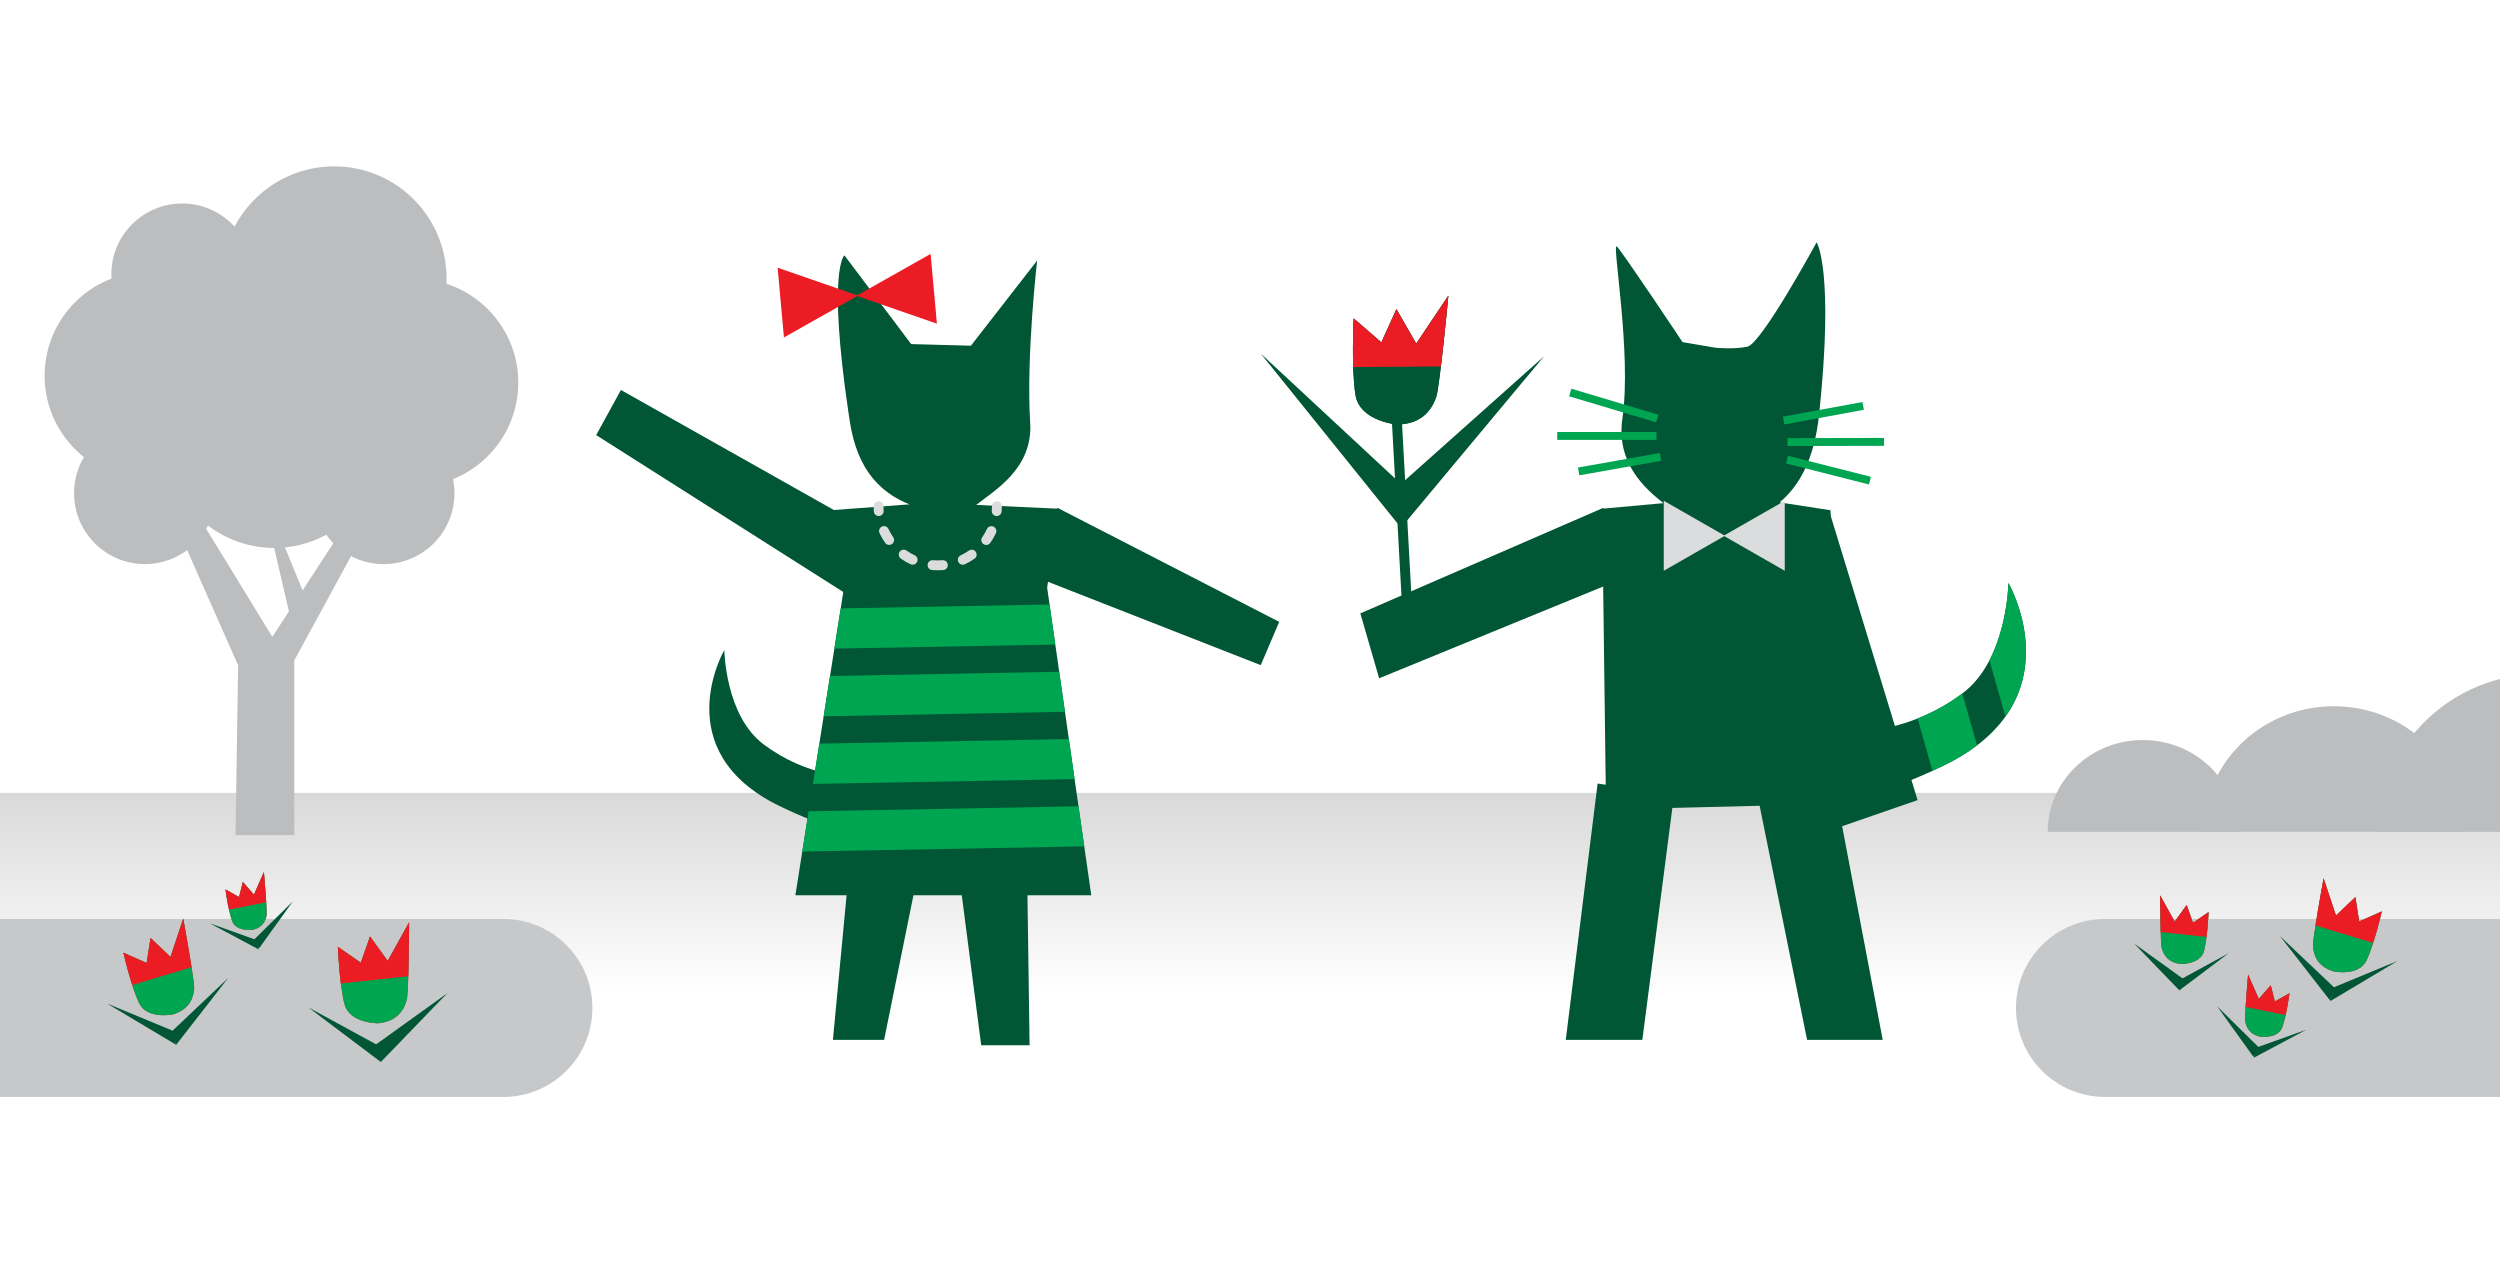
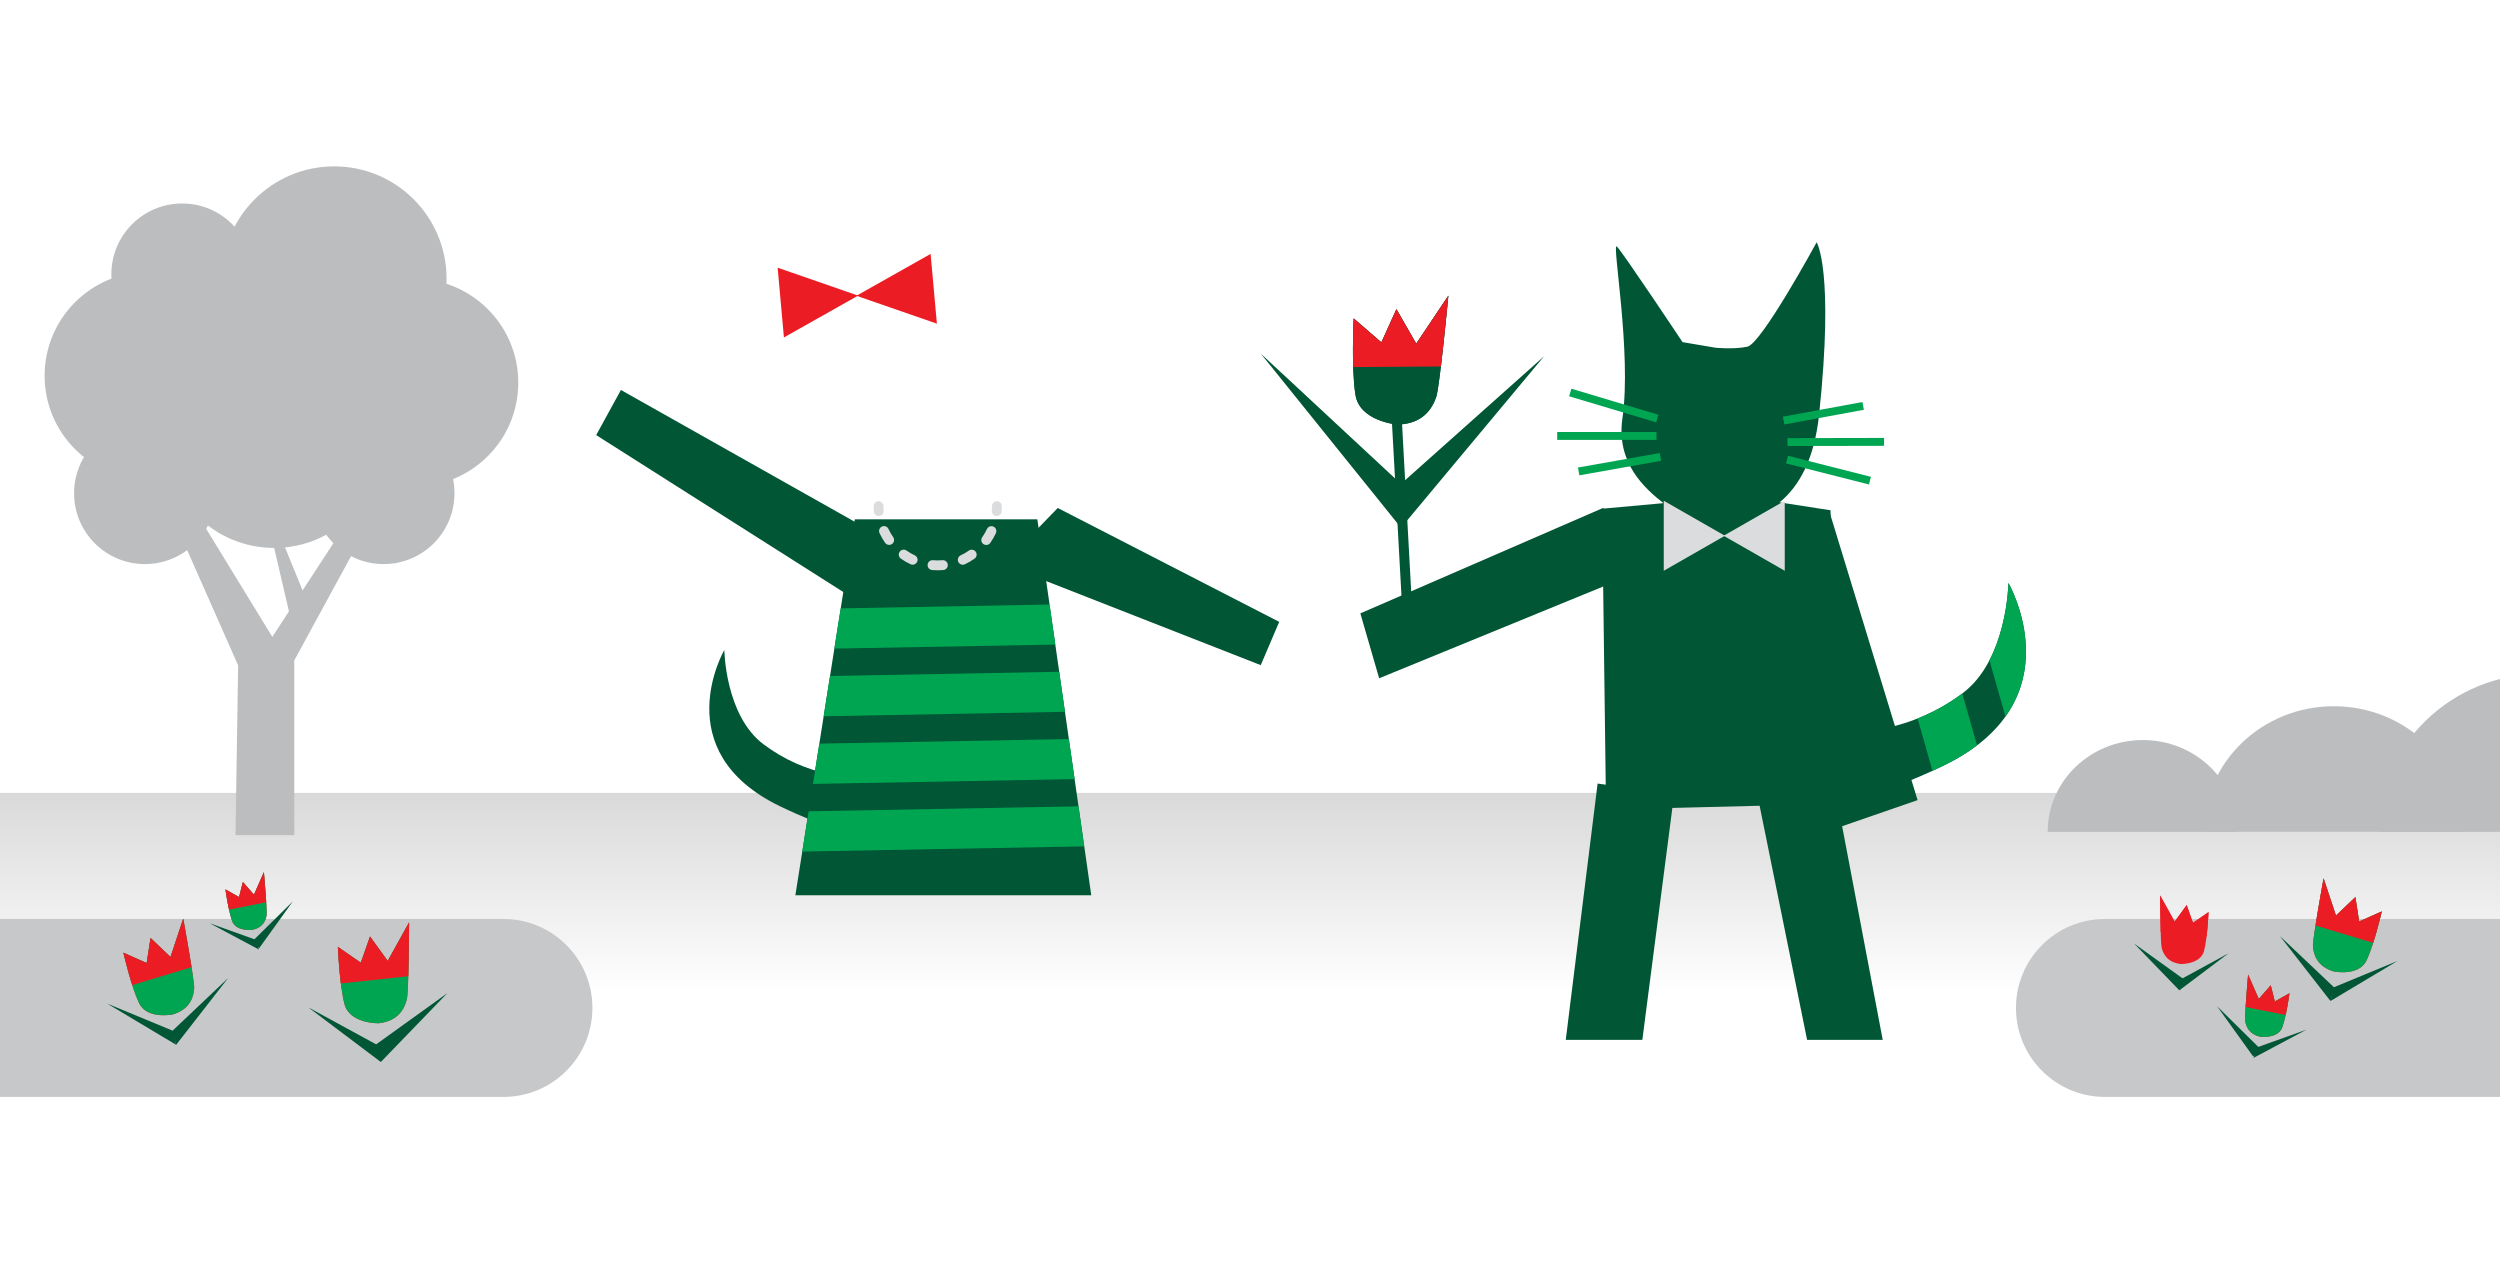
<svg xmlns="http://www.w3.org/2000/svg" xmlns:xlink="http://www.w3.org/1999/xlink" version="1.1" id="Layer_1" x="0px" y="0px" width="650px" height="330px" viewBox="0 0 650 330" style="enable-background:new 0 0 650 330;" xml:space="preserve">
  <rect x="0" y="0" width="650" height="330" fill="#333333" stroke="none" />
  <style type="text/css">
	.st0{clip-path:url(#SVGID_2_);}
	.st1{opacity:0.15;fill:url(#SVGID_3_);}
	.st2{clip-path:url(#SVGID_5_);}
	.st3{fill:#BBBDBF;}
	.st4{fill-rule:evenodd;clip-rule:evenodd;fill:#C7C8CA;}
	.st5{fill:#EC1C24;}
	.st6{fill:#00A551;}
	.st7{fill:#005635;}
	.st8{fill:#DBDCDD;}
	.st9{clip-path:url(#SVGID_7_);}
</style>
  <g>
    <g>
      <defs>
        <rect id="SVGID_1_" x="-0.306" y="-0.23" width="650.612" height="330.46" />
      </defs>
      <use xlink:href="#SVGID_1_" style="overflow:visible;fill:#FFFFFF;" />
      <clipPath id="SVGID_2_">
        <use xlink:href="#SVGID_1_" style="overflow:visible;" />
      </clipPath>
      <g class="st0">
        <linearGradient id="SVGID_3_" gradientUnits="userSpaceOnUse" x1="324.93" y1="272.205" x2="324.93" y2="206.155">
          <stop offset="0.2" style="stop-color:#FFFFFF" />
          <stop offset="1" style="stop-color:#000000" />
        </linearGradient>
        <rect x="-0.306" y="206.155" class="st1" width="650.472" height="66.05" />
        <g>
          <defs>
            <rect id="SVGID_4_" x="493.429" y="160.061" width="156.737" height="61.516" />
          </defs>
          <clipPath id="SVGID_5_">
            <use xlink:href="#SVGID_4_" style="overflow:visible;" />
          </clipPath>
          <g class="st2">
            <path class="st3" d="M661.02,175.142c-23.547,0-42.635,18.417-42.635,41.135h85.27       C703.655,193.559,684.567,175.142,661.02,175.142z" />
            <path class="st3" d="M606.787,183.619c-18.694,0-33.848,14.621-33.848,32.657h67.697       C640.635,198.241,625.481,183.619,606.787,183.619z" />
            <path class="st3" d="M557.132,192.41c-13.662,0-24.737,10.685-24.737,23.867h49.474       C581.869,203.096,570.794,192.41,557.132,192.41z" />
          </g>
        </g>
        <g>
          <path class="st4" d="M130.889,285.203H-0.306V238.929h131.195      c12.778,0,23.137,10.359,23.137,23.137v0      C154.026,274.844,143.667,285.203,130.889,285.203z" />
          <g>
            <g>
              <g>
                <path class="st5" d="M98.449,266.049c0,0-7.543,0.161-8.882-4.992         c-1.337-5.152-1.726-14.876-1.726-14.876l5.968,4.122l2.398-6.811         l4.599,6.354l5.559-10.034c0,0-0.08,17.981-0.582,19.999         C105.205,262.126,103.638,265.474,98.449,266.049" />
                <path class="st6" d="M98.449,266.049c0,0-7.543,0.161-8.882-4.992         c-1.337-5.152-1.726-14.876-1.726-14.876l5.968,4.122l2.398-6.811         l4.599,6.354l5.559-10.034c0,0-0.08,17.981-0.582,19.999         C105.205,262.126,103.638,265.474,98.449,266.049" />
                <path class="st5" d="M88.616,255.698l17.544-1.882         c0.167-5.939,0.204-14.005,0.204-14.005l-5.559,10.034l-4.599-6.354         l-2.398,6.811l-5.968-4.122C87.84,246.181,88.032,251.03,88.616,255.698" />
              </g>
              <polygon class="st7" points="99.015,276.115 98.415,271.872 80.161,261.92       " />
              <polygon class="st7" points="96.643,272.364 99.015,276.115 116.306,258.222       " />
            </g>
            <g>
              <g>
                <path class="st5" d="M65.551,241.778c0,0-4.196,0.478-5.208-2.326         c-1.009-2.802-1.725-8.201-1.725-8.201l3.537,1.99l0.987-3.918         l2.89,3.304l2.582-5.877c0,0,0.881,10.024,0.705,11.176         C69.115,239.245,68.413,241.191,65.551,241.778" />
                <path class="st6" d="M65.551,241.778c0,0-4.196,0.478-5.208-2.326         c-1.009-2.802-1.725-8.201-1.725-8.201l3.537,1.99l0.987-3.918         l2.89,3.304l2.582-5.877c0,0,0.881,10.024,0.705,11.176         C69.115,239.245,68.413,241.191,65.551,241.778" />
                <path class="st5" d="M59.539,236.515l9.682-1.95         c-0.213-3.318-0.607-7.814-0.607-7.814l-2.582,5.877l-2.89-3.304         l-0.987,3.918l-3.537-1.99C58.618,231.251,58.974,233.944,59.539,236.515" />
              </g>
              <polygon class="st7" points="67.32,246.878 66.554,244.36 54.526,240.048       " />
              <polygon class="st7" points="65.525,244.826 67.386,246.525 76.122,234.373       " />
            </g>
            <g>
              <polygon class="st7" points="45.802,271.649 44.873,267.975 27.877,260.941       " />
              <polygon class="st7" points="44.698,268.142 45.802,271.649 59.325,254.279       " />
              <g>
                <path class="st5" d="M44.951,263.748c0,0-6.744,1.415-8.817-2.985         c-2.066-4.4-4.055-13.065-4.055-13.065l6.052,2.695l1.005-6.517l5.2,4.928         l3.3-9.944c0,0,2.96,16.156,2.849,18.053         C50.357,259.087,49.513,262.357,44.951,263.748" />
                <path class="st6" d="M44.951,263.748c0,0-6.744,1.415-8.817-2.985         c-2.066-4.4-4.055-13.065-4.055-13.065l6.052,2.695l1.005-6.517l5.2,4.928         l3.3-9.944c0,0,2.96,16.156,2.849,18.053         C50.357,259.087,49.513,262.357,44.951,263.748" />
                <path class="st5" d="M34.379,256.112l15.435-4.646         c-0.852-5.36-2.177-12.606-2.177-12.606l-3.3,9.944l-5.2-4.928         l-1.005,6.517l-6.052-2.695C32.079,247.698,33.069,252.019,34.379,256.112" />
              </g>
            </g>
          </g>
        </g>
        <g>
          <path class="st4" d="M547.29,285.203h103.016V238.929H547.29      c-12.778,0-23.137,10.359-23.137,23.137v0      C524.153,274.844,534.511,285.203,547.29,285.203z" />
          <g>
            <g>
              <g>
                <path class="st5" d="M567.013,250.645c0,0,5.127,0.11,6.037-3.393         c0.909-3.502,1.173-10.111,1.173-10.111l-4.056,2.801l-1.63-4.629         l-3.126,4.319l-3.779-6.82c0,0,0.054,12.221,0.395,13.593         C562.42,247.978,563.485,250.254,567.013,250.645" />
-                 <path class="st6" d="M567.013,250.645c0,0,5.127,0.11,6.037-3.393         c0.909-3.502,1.173-10.111,1.173-10.111l-4.056,2.801l-1.63-4.629         l-3.126,4.319l-3.779-6.82c0,0,0.054,12.221,0.395,13.593         C562.42,247.978,563.485,250.254,567.013,250.645" />
                <path class="st5" d="M573.695,243.609l-11.924-1.279         c-0.113-4.037-0.139-9.519-0.139-9.519l3.779,6.82l3.126-4.319l1.63,4.629         l4.056-2.801C574.223,237.141,574.092,240.436,573.695,243.609" />
              </g>
              <polygon class="st7" points="566.628,257.486 567.036,254.602 579.442,247.838       " />
              <polygon class="st7" points="568.24,254.937 566.628,257.486 554.875,245.325       " />
            </g>
            <g>
              <g>
                <path class="st5" d="M587.8,269.575c0,0,4.515,0.514,5.604-2.502         c1.085-3.015,1.856-8.824,1.856-8.824l-3.806,2.142l-1.062-4.216         l-3.109,3.555l-2.778-6.323c0,0-0.948,10.785-0.759,12.024         C583.966,266.849,584.721,268.944,587.8,269.575" />
                <path class="st6" d="M587.8,269.575c0,0,4.515,0.514,5.604-2.502         c1.085-3.015,1.856-8.824,1.856-8.824l-3.806,2.142l-1.062-4.216         l-3.109,3.555l-2.778-6.323c0,0-0.948,10.785-0.759,12.024         C583.966,266.849,584.721,268.944,587.8,269.575" />
                <path class="st5" d="M594.269,263.912l-10.417-2.098         c0.229-3.57,0.653-8.408,0.653-8.408l2.778,6.323l3.109-3.555l1.062,4.216         l3.806-2.142C595.26,258.249,594.877,261.146,594.269,263.912" />
              </g>
              <polygon class="st7" points="585.897,275.062 586.722,272.353 599.663,267.714       " />
              <polygon class="st7" points="587.829,272.855 585.827,274.682 576.427,261.608       " />
            </g>
            <g>
              <polygon class="st7" points="605.92,260.26 606.823,256.686 623.353,249.846       " />
              <polygon class="st7" points="606.993,256.849 605.92,260.26 592.768,243.367       " />
              <g>
                <path class="st5" d="M606.747,252.576c0,0,6.56,1.376,8.575-2.904         c2.01-4.279,3.944-12.706,3.944-12.706l-5.886,2.621l-0.977-6.339         l-5.058,4.793l-3.21-9.671c0,0-2.878,15.712-2.771,17.557         C601.49,248.042,602.311,251.223,606.747,252.576" />
                <path class="st6" d="M606.747,252.576c0,0,6.56,1.376,8.575-2.904         c2.01-4.279,3.944-12.706,3.944-12.706l-5.886,2.621l-0.977-6.339         l-5.058,4.793l-3.21-9.671c0,0-2.878,15.712-2.771,17.557         C601.49,248.042,602.311,251.223,606.747,252.576" />
                <path class="st5" d="M617.029,245.149l-15.012-4.519         c0.828-5.213,2.118-12.26,2.118-12.26l3.21,9.671l5.058-4.793         l0.977,6.339l5.886-2.621C619.266,236.966,618.304,241.169,617.029,245.149" />
              </g>
            </g>
          </g>
        </g>
        <g>
          <g>
            <path class="st7" d="M228.36,202.177c-7.045,0.468-18.826-0.393-29.824-8.642       c-10.015-7.507-10.209-24.546-10.209-24.546s-15.212,26.239,14.374,40.591       c11.999,5.809,20.468,7.809,26.354,8.044l0,0l-0.033,0.002L228.36,202.177z" />
          </g>
          <g>
            <g>
              <g>
                <polygon class="st7" points="364.757,161.683 367.335,161.574 364.514,109.9          361.912,110.017        " />
              </g>
              <g>
                <path class="st7" d="M363.245,110.374c0,0-9.742-0.792-10.835-7.749         c-1.117-6.957-0.445-19.822-0.445-19.822l7.193,6.23l3.913-8.65         l5.145,8.977l8.359-12.481c0,0-2.252,23.677-3.135,26.269         C372.439,106.105,369.988,110.315,363.245,110.374z" />
              </g>
              <g>
                <path class="st7" d="M363.245,110.374c0,0-9.742-0.792-10.835-7.749         c-1.117-6.957-0.445-19.822-0.445-19.822l7.193,6.23l3.913-8.65         l5.145,8.977l8.359-12.481c0,0-2.252,23.677-3.135,26.269         C372.439,106.105,369.988,110.315,363.245,110.374z" />
              </g>
              <g>
                <polygon class="st7" points="364.85,136.515 364.004,126.03 401.454,92.635          401.454,92.635        " />
              </g>
              <g>
                <polygon class="st7" points="364.86,137.961 364.375,125.939 327.793,91.928 327.793,91.928                 " />
              </g>
              <path class="st5" d="M363.069,80.381l-3.913,8.65l-7.193-6.23        c0,0-0.333,6.419-0.136,12.641l22.804-0.159        c0.932-7.793,1.942-18.407,1.942-18.407l-8.359,12.48L363.069,80.381z" />
            </g>
            <path class="st7" d="M417.489,204.022l-0.928-71.755l15.928-1.448       c-4.751-3.769-12.348-10.383-10.659-22.041       c2.461-17.068-2.843-45.995-1.45-44.688       c1.412,1.307,17.077,24.863,17.077,24.863l8.548,1.45       c0,0,4.637,0.496,8.301-0.257c3.683-0.754,18.022-27.153,18.022-27.153       s4.608,7.203,0.639,44.783c-1.231,11.716-5.266,18.719-10.266,22.84       l13.237,2.055l0.874,71.054h0.038l12.66,66.641h-19.663l-12.345-60.869       l-22.688,0.563l-7.804,60.306h-19.911l8.281-66.641L417.489,204.022z" />
            <g>
              <path class="st7" d="M475.367,190.376c8.239,0.547,22.017-0.46,34.878-10.107        c11.713-8.78,11.939-28.706,11.939-28.706s17.79,30.685-16.81,47.471        c-14.032,6.793-23.937,9.132-30.82,9.407l0,0l0.039,0.003L475.367,190.376z" />
              <g>
                <path class="st6" d="M510.192,180.307c-3.851,2.881-7.781,4.978-11.621,6.502         l3.866,13.583c0.973-0.446,1.922-0.866,2.938-1.358         c3.363-1.631,6.217-3.396,8.655-5.249L510.192,180.307z" />
                <path class="st6" d="M517.252,171.672l4.165,14.636         c11.536-16.156,0.768-34.744,0.768-34.744S522.047,162.446,517.252,171.672z" />
                <path class="st6" d="M490.042,189.357c-4.974,1.031-9.524,1.237-13.187,1.095         l5.107,17.022c3.57-0.723,7.681-1.902,12.411-3.689L490.042,189.357z" />
              </g>
            </g>
            <polygon class="st7" points="498.571,208.028 475.561,132.745 459.385,140.615        478.341,215.026      " />
            <polygon class="st7" points="358.578,176.35 430.969,146.704 416.781,132.076 353.689,159.48             " />
          </g>
-           <path class="st7" d="M264.632,205.421l10.6-73.154l-21.423-0.986      c4.751-3.769,14.786-9.443,14.036-21.381      c-1.08-17.211,1.811-42.16,1.811-42.16l-17.224,22.146l-15.528-0.422      L219.547,66.382c0,0-4.452,3.517,1.057,40.902      c0.893,6.059,2.503,18.564,15.848,23.847l-20.597,1.542l9.638,58.875      l-2.626,12.179l-6.312,66.641h13.315l12.345-60.869l5.092,1.962l7.804,60.306      h12.583l-0.953-66.641L264.632,205.421z" />
          <polygon class="st7" points="161.439,101.397 232.342,141.362 219.831,154.287 155.007,113.126           " />
          <polygon class="st7" points="327.793,172.938 260.824,146.704 275.012,132.076 332.594,161.683           " />
          <polygon class="st7" points="222.246,135.024 206.797,232.764 283.729,232.764 269.71,135.024           " />
          <g>
            <polygon class="st5" points="203.82,87.737 202.186,69.603 223.106,76.859      " />
            <polygon class="st5" points="243.592,84.153 241.958,66.019 222.672,76.898      " />
          </g>
          <g>
            <polygon class="st8" points="432.576,148.402 432.576,130.194 448.477,139.298      " />
            <polygon class="st8" points="464.034,148.402 464.034,130.194 448.133,139.298      " />
          </g>
          <g>
            <defs>
              <polygon id="SVGID_6_" points="222.246,135.024 206.797,232.764 283.729,232.764         269.71,135.024       " />
            </defs>
            <clipPath id="SVGID_7_">
              <use xlink:href="#SVGID_6_" style="overflow:visible;" />
            </clipPath>
            <g class="st9">
              <polygon class="st6" points="204.64,168.862 282.46,167.44 282.291,156.999 204.46,158.437               " />
              <polygon class="st6" points="204.972,186.402 282.821,184.959 282.633,174.527         204.766,175.958       " />
              <polygon class="st6" points="205.299,203.932 283.174,202.498 282.971,192.063         205.122,193.488       " />
              <polygon class="st6" points="205.64,221.456 283.507,220.029 283.291,209.593         205.447,211.025       " />
            </g>
          </g>
          <g>
            <rect x="418.637" y="93.713" transform="matrix(0.287 -0.958 0.958 0.287 198.049 477.192)" class="st6" width="2.053" height="23.616" />
            <rect x="404.876" y="112.318" class="st6" width="25.819" height="2.053" />
            <rect x="410.088" y="119.755" transform="matrix(0.985 -0.175 0.175 0.985 -14.626 75.367)" class="st6" width="21.596" height="2.053" />
          </g>
          <g>
            <rect x="474.24" y="110.889" transform="matrix(0.246 -0.969 0.969 0.246 240.258 552.752)" class="st6" width="2.053" height="22.248" />
            <rect x="464.762" y="113.8" transform="matrix(1 -0.002 0.002 1 -0.25 1.042)" class="st6" width="25.112" height="2.053" />
            <rect x="463.796" y="106.369" transform="matrix(0.983 -0.181 0.181 0.983 -11.608 87.719)" class="st6" width="21.036" height="2.054" />
          </g>
          <g>
            <path class="st8" d="M228.474,134.171c-0.661,0-1.223-0.508-1.278-1.179       c-0.038-0.457-0.057-0.92-0.057-1.387c0-0.709,0.574-1.284,1.283-1.284       c0.709,0,1.283,0.575,1.283,1.284c0,0.397,0.017,0.789,0.048,1.178       c0.058,0.706-0.467,1.326-1.173,1.384       C228.544,134.169,228.508,134.171,228.474,134.171z" />
            <path class="st8" d="M243.809,148.275c-0.492,0-0.98-0.021-1.463-0.063       c-0.706-0.061-1.229-0.684-1.168-1.39c0.062-0.706,0.674-1.23,1.39-1.168       c0.814,0.069,1.655,0.07,2.466,0.001c0.718-0.064,1.328,0.462,1.39,1.168       c0.062,0.706-0.462,1.329-1.168,1.39       C244.78,148.255,244.297,148.275,243.809,148.275z M250.32,146.835       c-0.483,0-0.946-0.273-1.163-0.74c-0.3-0.642-0.024-1.406,0.619-1.706       c0.742-0.347,1.459-0.763,2.132-1.234c0.578-0.409,1.38-0.268,1.788,0.312       c0.408,0.581,0.268,1.381-0.313,1.788c-0.793,0.558-1.642,1.049-2.519,1.46       C250.686,146.796,250.501,146.835,250.32,146.835z M237.285,146.827       c-0.183,0-0.368-0.039-0.544-0.122c-0.878-0.412-1.725-0.903-2.517-1.461       c-0.579-0.408-0.719-1.209-0.31-1.789c0.408-0.579,1.209-0.718,1.788-0.31       c0.671,0.472,1.387,0.888,2.129,1.236c0.642,0.301,0.918,1.065,0.618,1.707       C238.229,146.553,237.768,146.827,237.285,146.827z M256.426,141.696       c-0.254,0-0.511-0.076-0.735-0.232c-0.581-0.407-0.722-1.207-0.315-1.788       c0.472-0.674,0.885-1.392,1.229-2.133c0.299-0.642,1.058-0.922,1.706-0.623       c0.642,0.299,0.921,1.062,0.623,1.705c-0.408,0.878-0.898,1.726-1.456,2.523       C257.23,141.505,256.831,141.696,256.426,141.696z M231.182,141.683       c-0.406,0-0.805-0.192-1.053-0.549c-0.557-0.798-1.046-1.648-1.451-2.526       c-0.298-0.643-0.018-1.406,0.625-1.704c0.644-0.298,1.406-0.018,1.703,0.626       c0.344,0.742,0.756,1.46,1.227,2.135c0.406,0.582,0.263,1.382-0.318,1.787       C231.692,141.608,231.436,141.683,231.182,141.683z" />
            <path class="st8" d="M259.145,134.171c-0.035,0-0.071-0.002-0.106-0.004       c-0.706-0.058-1.232-0.678-1.173-1.384c0.031-0.389,0.048-0.781,0.048-1.178       c0-0.709,0.574-1.284,1.283-1.284s1.283,0.575,1.283,1.284       c0,0.467-0.019,0.93-0.057,1.387       C260.368,133.662,259.806,134.171,259.145,134.171z" />
          </g>
        </g>
        <g>
          <g>
            <circle class="st3" cx="38.609" cy="97.685" r="27.01" />
            <circle class="st3" cx="107.742" cy="99.488" r="27.01" />
            <circle class="st3" cx="99.748" cy="128.248" r="18.414" />
            <circle class="st3" cx="37.674" cy="128.248" r="18.414" />
            <circle class="st3" cx="47.363" cy="71.319" r="18.414" />
            <circle class="st3" cx="86.889" cy="72.478" r="29.223" />
            <circle class="st3" cx="71.292" cy="114.12" r="28.345" />
          </g>
          <polygon class="st3" points="61.231,217.134 61.916,173.002 46.962,139.183 51.671,134.331       70.803,165.583 90.056,136.043 94.766,138.184 76.509,171.718 76.509,217.134     " />
          <polygon class="st3" points="75.272,159.589 70.623,139.611 72.407,138.184 80.433,157.805           " />
        </g>
      </g>
    </g>
  </g>
</svg>